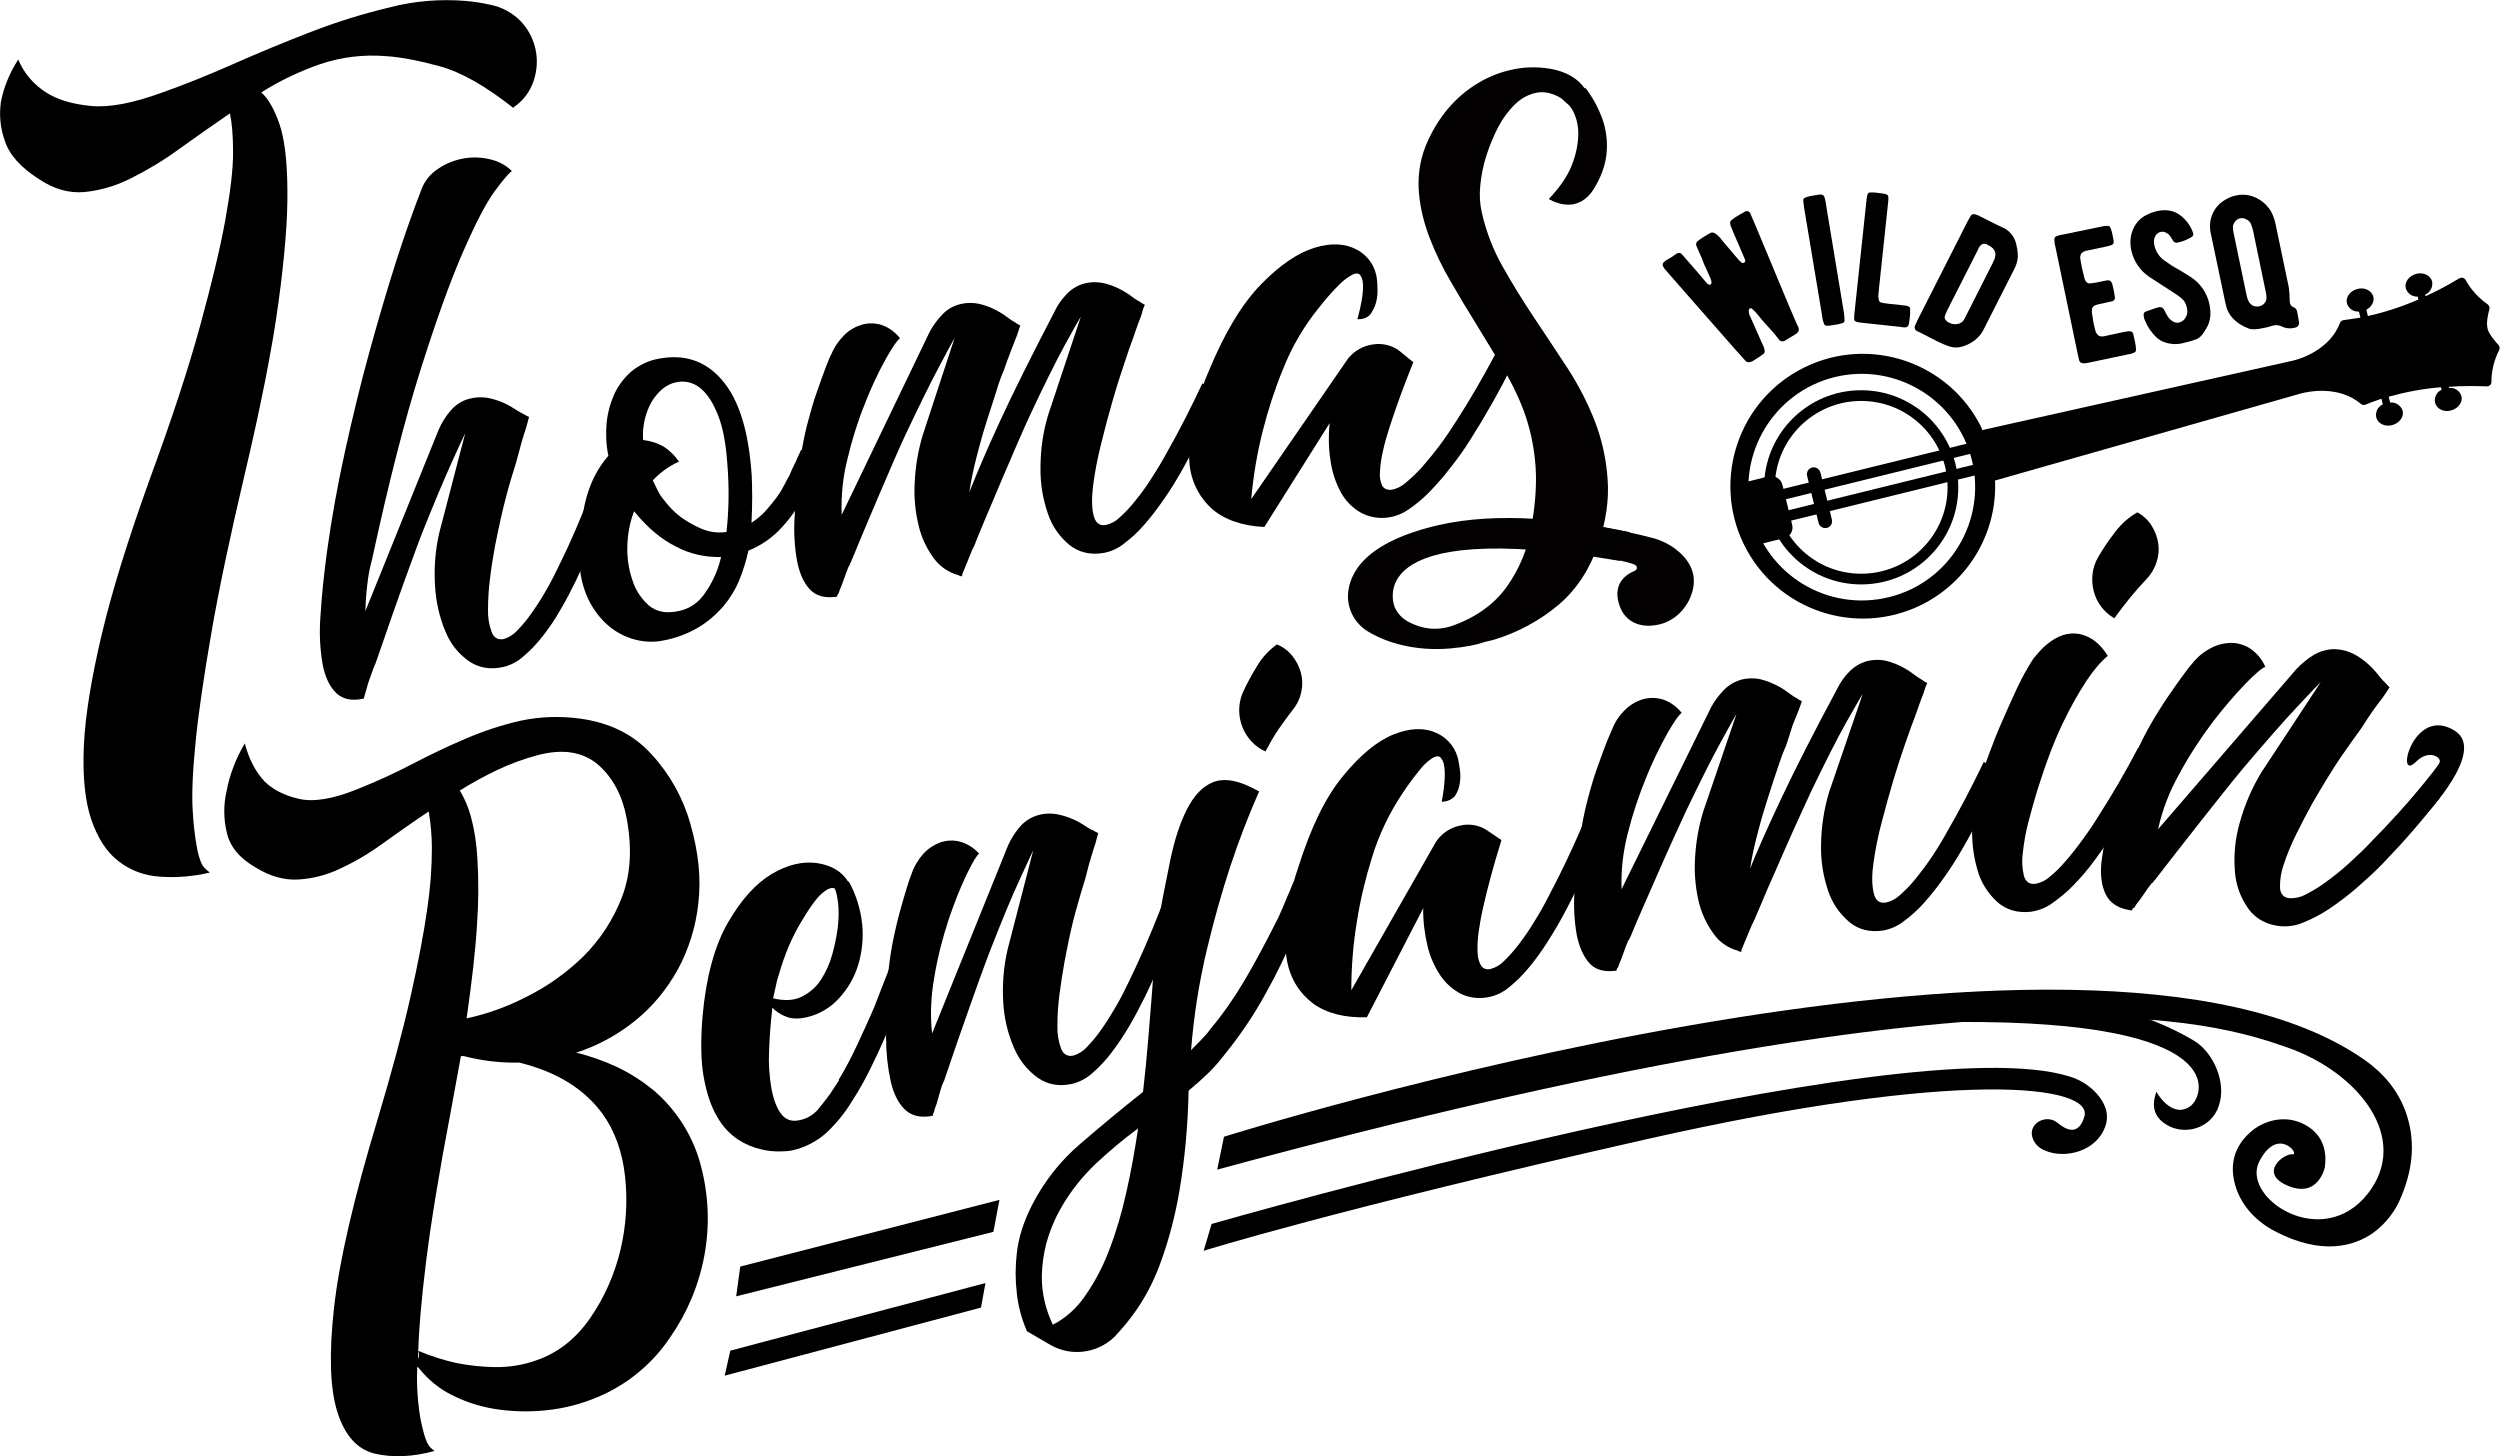
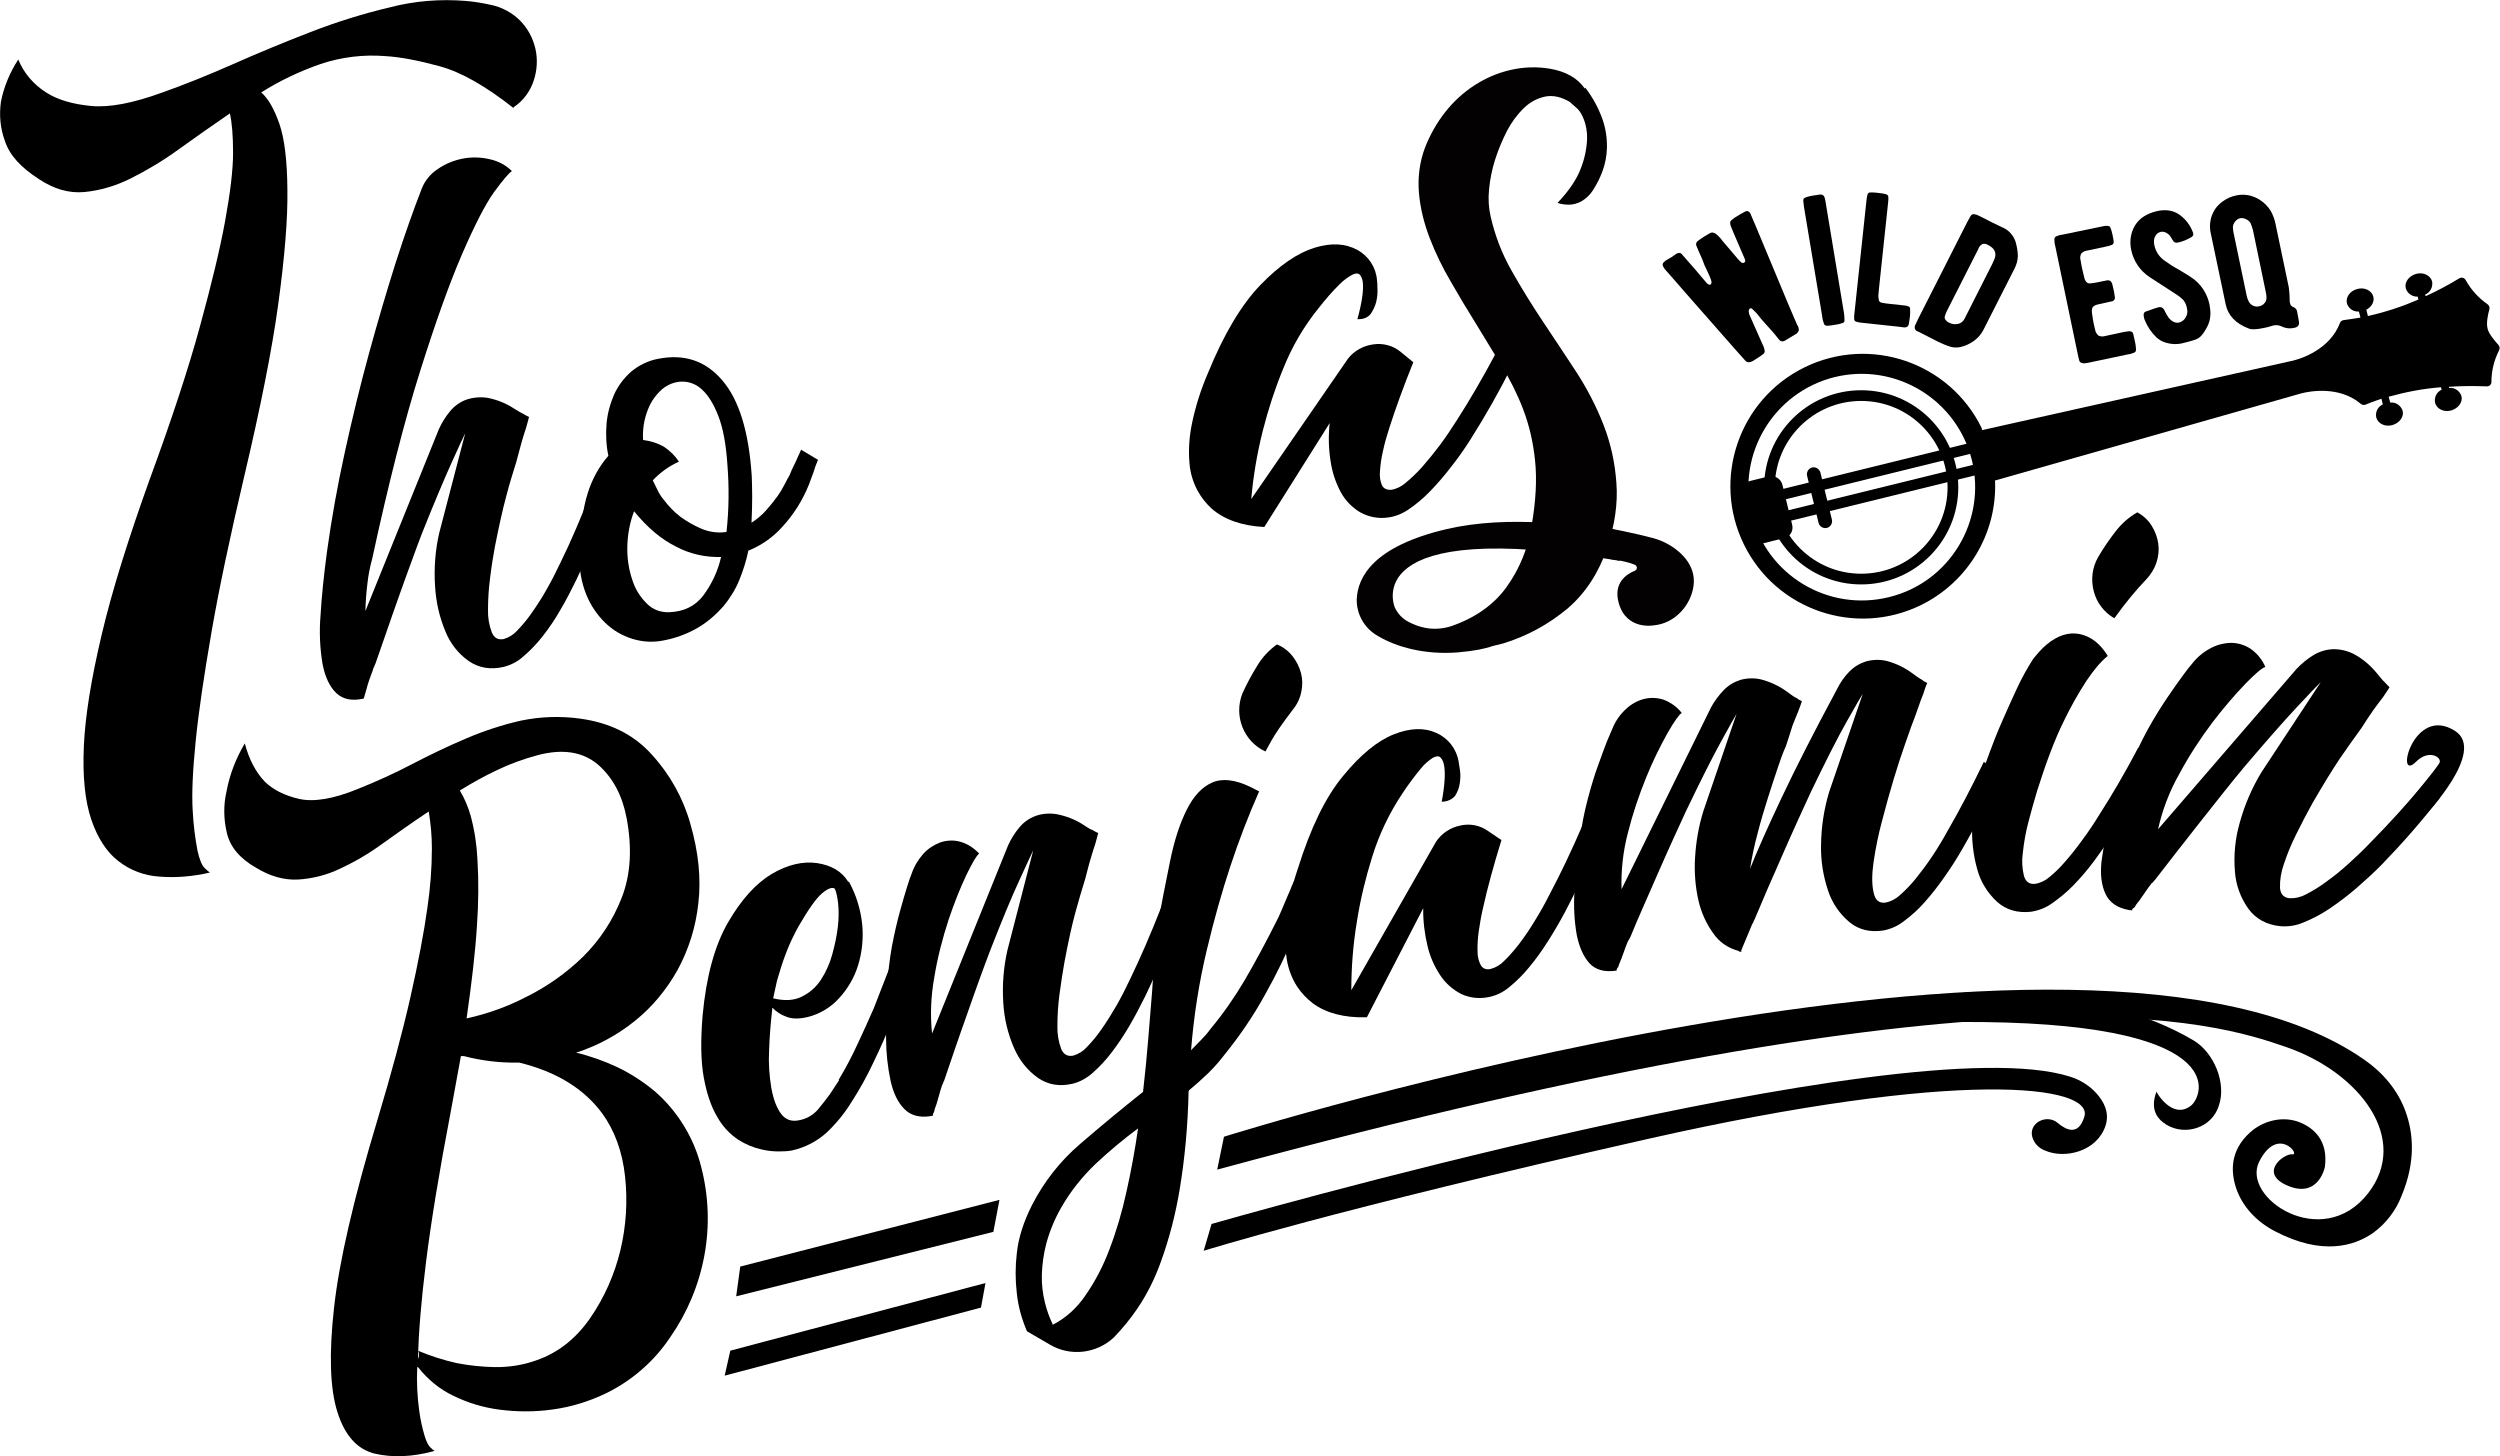
<svg xmlns="http://www.w3.org/2000/svg" version="1.1" id="Layer_1" x="0px" y="0px" viewBox="0 0 1109.1 646.1" style="enable-background:new 0 0 1109.1 646.1;" xml:space="preserve">
  <style type="text/css"> .st0{fill:#030102;} .st1{fill:#1D1D1B;} .st2{fill:none;stroke:#000000;stroke-width:6.7;stroke-miterlimit:10;} .st3{fill:none;stroke:#000000;stroke-width:4.75;stroke-miterlimit:10;} </style>
  <path d="M108.6,329.8c1.9,7.2,4.9,12.8,8.9,17c3.6,3.5,8.6,6.1,15.1,7.6s15.2,0.1,26.2-4.4c8.2-3.3,16.2-6.9,24-11 c7.9-4.1,15.8-7.9,23.8-11.3c7.9-3.4,16.1-6.1,24.5-8c8.6-1.8,17.5-2.1,26.2-0.9c13.2,1.8,23.8,7,31.8,15.9 c8.1,8.8,14,19.4,17.2,30.9c3.6,12.5,4.8,24.2,3.5,35.2c-1.1,10.3-4.2,20.3-9.2,29.5c-4.8,8.6-11.1,16.3-18.8,22.5 c-7.8,6.3-16.6,11.1-26.2,14.2c6.3,1.5,12.4,3.7,18.2,6.4c6.1,2.9,11.9,6.7,17.1,11.1c9.9,8.8,17,20.4,20.2,33.3 c3.3,12.8,3.8,26.1,1.4,39.1c-2.4,13.1-7.6,25.5-15.2,36.4c-7.2,10.8-17.2,19.4-28.8,25c-7.4,3.5-15.2,5.9-23.3,7 c-7.8,1.1-15.6,1.1-23.4,0.1c-7.2-0.9-14.2-3-20.7-6.2c-6.1-2.9-11.3-7.2-15.5-12.5l-0.5-0.3c-0.3,6.6,0,13.1,0.9,19.6 c0.5,3.7,1.3,7.4,2.4,11.1c0.8,2.6,1.7,4.3,2.6,5.1c0.6,0.6,1.2,1.1,1.8,1.5c-9.9,2.7-18.7,3-26.5,1.2c-7.8-1.9-13.3-8-16.6-18.4 c-3.3-10.4-3.8-25.8-1.5-46.4s8.7-48.3,19.2-83.1c6.3-21,11.2-39.2,14.7-54.7s6-28.7,7.5-39.5c1.3-8.8,2-17.6,2-26.5 c0-5.5-0.5-10.9-1.4-16.3c-7.2,4.8-14,9.6-20.4,14.2c-6,4.4-12.3,8.1-19,11.2c-5.8,2.8-12.1,4.4-18.6,4.8 c-6.1,0.3-12.4-1.4-18.7-5.3c-7.2-4.1-11.5-9.3-12.9-15.6c-1.4-6-1.5-12.2-0.1-18.2C101.9,343.5,104.7,336.4,108.6,329.8z M230.3,471.4c-8.3,0.2-16.6-0.8-24.6-2.9c-0.4,0.1-0.8,0.1-1.2-0.1L200,493c-5.2,27.1-8.8,49.3-11,66.9c-2.2,17.5-3.3,31.8-3.6,43 c0.6-1.1,0.6-2.4,0.2-3.6c5.5,2.3,11.1,4.1,16.9,5.4c5.6,1.1,11.3,1.7,16.9,1.8c6.4,0.1,12.8-0.9,18.8-3.1 c9.4-3.3,17.3-9.5,23.6-18.6c6.3-9.1,10.8-19.3,13.4-30c2.6-10.8,3.3-21.9,2.1-32.9c-1.2-11-4.6-20.3-10.1-27.9 C259.1,483,246.8,475.4,230.3,471.4z M238.6,335c-6.3,1.7-12.4,3.9-18.2,6.7c-5.7,2.7-11.1,5.7-16.4,9c2.1,3.5,3.7,7.3,4.8,11.2 c1.7,6.3,2.7,12.7,3,19.2c0.6,9.8,0.5,19.6-0.2,29.4c-0.7,11.6-2.3,25.3-4.6,41.3c9.2-2,18.1-5.2,26.4-9.5 c9.3-4.6,17.8-10.6,25.2-17.8c7.5-7.4,13.4-16.4,17.2-26.2c4-10.2,4.7-22,2.2-35.3c-1.9-10.1-6.1-18-12.7-23.8 C258.5,333.5,249.7,332.1,238.6,335z" />
  <path d="M270.2,222.4c-4.2,11.8-9.1,23.5-14.5,34.8c-2.2,4.5-4.5,9-7,13.2c-2.3,4.1-5,8.1-7.9,11.8c-2.6,3.3-5.4,6.3-8.6,9 c-2.5,2.3-5.6,3.9-8.9,4.7c-5.8,1.3-10.9,0.4-15.3-2.6c-4.7-3.3-8.3-7.9-10.4-13.2c-2.7-6.4-4.2-13.2-4.6-20.2 c-0.5-7.9,0.1-15.9,1.9-23.6l11.5-44.1c-0.7,1.4-2.8,5.8-6.2,13.4s-7.8,18-13.1,31.3c-1.3,3.3-2.8,7.5-4.6,12.4 c-1.8,4.9-3.7,10.1-5.6,15.5c-1.9,5.4-3.8,10.7-5.6,16c-1.8,5.3-3.4,9.9-4.8,13.8c-0.2,0.3-0.4,0.6-0.4,1c-0.4,0.6-0.6,1.3-0.8,2 c-0.5,1.3-1,2.7-1.5,4.1s-0.9,2.8-1.2,4c-0.5,1.5-0.8,2.9-1.2,4.2c-5.2,1.2-9.2,0.4-12.2-2.4c-2.9-2.8-5-7.1-6.1-12.9 c-1.2-7.1-1.5-14.4-0.9-21.6c0.5-8.6,1.5-18.1,2.9-28.5c2-14.4,4.6-29,7.9-44c3.3-15,6.8-29.5,10.7-43.7 c3.9-14.2,7.8-27.5,11.8-40.1c4-12.5,7.9-23.5,11.6-33c1.4-3.6,3.9-6.6,7.1-8.7c3.3-2.3,7-3.8,10.9-4.6c4-0.8,8.1-0.7,12,0.2 c3.8,0.8,7.3,2.6,10,5.3c-1.4,0.9-4,4-7.9,9.3c-3.8,5.3-8.5,14.4-14.1,27.3c-5.6,12.9-11.8,30.2-18.7,52.1s-14,49.6-21.3,83.4 c-1,3.6-1.7,7.2-2.1,10.9c-0.5,4-0.8,8.1-0.9,12.2l32.6-80.7c1.3-2.9,3-5.6,5-8c1.9-2.3,4.4-4.1,7.2-5.1c3-1,6.2-1.3,9.4-0.8 c4.1,0.8,8,2.3,11.5,4.6l2.3,1.4c0.7,0.5,1.5,0.8,2.2,1.2c0.8,0.5,1.6,0.9,2.4,1.3c-0.3,1.3-0.8,2.9-1.3,4.8c-0.6,1.8-1.3,3.9-2,6.4 c-0.7,2.5-1.5,5.4-2.4,8.9c-1.5,4.8-3.1,9.9-4.5,15.4c-1.5,5.5-3.1,12.8-4.9,21.8c-0.8,4.4-1.6,9.2-2.2,14.3 c-0.6,4.6-0.9,9.3-0.9,14c-0.1,3.4,0.5,6.8,1.7,10c1.1,2.5,2.8,3.4,5.3,2.9c2.3-0.7,4.4-2,6-3.8c2.3-2.4,4.5-5,6.4-7.8 c2.4-3.4,4.6-6.8,6.6-10.4c2.2-3.8,4.2-7.8,6.1-11.8c4.6-9.3,9.1-19.9,13.7-31.6L270.2,222.4z" />
  <path d="M358.9,214.9c-2.8,7-6.8,13.4-11.9,18.9c-4.1,4.6-9.3,8.2-15,10.5c-0.9,4.4-2.3,8.8-4,13c-1.7,4.2-4.2,8.2-7.1,11.7 c-3.2,3.6-6.8,6.8-11,9.3c-4.7,2.8-10,4.8-15.4,5.8c-4.6,1-9.5,0.7-14-0.7c-4.5-1.4-8.6-3.8-12-7.1c-3.6-3.5-6.5-7.8-8.4-12.5 c-2.2-5.5-3.2-11.3-3-17.2c0.2-11.9,1.5-21.2,3.7-28c1.9-6,4.9-11.6,9.1-16.4c-1-4.7-1.2-9.5-0.8-14.3c0.4-4.5,1.6-8.9,3.4-13 c1.8-3.9,4.4-7.3,7.6-10.1c3.4-2.8,7.5-4.8,11.8-5.6c11.6-2.3,21.1,0.8,28.5,9.5c7.5,8.7,11.8,22.8,13.1,42.4 c0.1,2.6,0.2,5.7,0.2,9.3s-0.1,7.4-0.3,11.5c2.3-1.5,4.5-3.3,6.3-5.3c1.8-2,3.5-4.1,5.1-6.3c1.3-1.8,2.5-3.8,3.5-5.8 c0.6-1.3,1.3-2.5,2-3.7c0.6-1.5,1.2-3,2-4.5c0.6-1.1,1.1-2.3,1.6-3.5c0.6-1.1,1-2.2,1.5-3.3l7.5,4.5l-1.2,3 C361.1,209.1,360.1,211.7,358.9,214.9z M297.1,271.6c6.4-0.3,11.3-2.7,14.9-7.4c3.8-5.1,6.5-10.9,7.9-17.1 c-6.9,0.2-13.7-1.3-19.8-4.5c-6.7-3.3-12.9-8.5-18.8-15.8c-1.9,5-2.9,10.4-3,15.8c-0.1,5,0.6,9.9,2.2,14.6c1.2,4,3.5,7.7,6.5,10.6 C289.6,270.5,293.3,271.8,297.1,271.6z M301.2,204.8c-4.4,2-8.3,4.8-11.6,8.3c0.7,1.5,1.4,2.9,2.1,4.3c0.7,1.5,1.6,2.9,2.6,4.1 c2.2,2.9,4.7,5.6,7.6,7.8c2.8,2,5.7,3.7,8.9,5.1c3.6,1.6,7.6,2.2,11.5,1.6c1.1-9.9,1.2-19.9,0.4-29.9c-0.6-8.9-1.9-16.1-4-21.5 s-4.5-9.3-7.3-11.8c-2.4-2.3-5.7-3.6-9-3.5c-3.2,0.1-6.2,1.3-8.7,3.4c-2.8,2.5-5,5.6-6.3,9.1c-1.7,4.3-2.4,8.8-2.1,13.4 c3.3,0.4,6.5,1.4,9.4,3.1C297.2,200,299.5,202.2,301.2,204.8L301.2,204.8z" />
-   <path d="M445.5,163.9c-1.3,3-2.4,6-3.3,9.1c-1.3,4.1-2.8,8.7-4.4,13.7s-3.1,10.3-4.5,15.8c-1.4,5.5-2.5,10.8-3.3,15.9 c3.3-8.3,7.8-18.9,13.7-31.7s14-29,24.2-48.6c1.3-2.8,3.1-5.3,5.2-7.5c2-2.2,4.6-3.8,7.5-4.7c3.1-0.9,6.3-0.9,9.4-0.2 c4,1,7.8,2.8,11.2,5.2l2.2,1.6c0.7,0.5,1.4,0.9,2.2,1.3c0.7,0.6,1.5,1,2.3,1.4c-0.7,1.5-1.2,3.1-1.6,4.8c-0.7,1.7-1.5,3.8-2.3,6.2 s-1.8,5.3-3.1,8.7c-0.3,0.8-1.1,3.4-2.6,7.8c-1.5,4.3-3.1,9.5-4.8,15.4c-1.7,6-3.4,12.2-5,18.8c-1.5,5.9-2.7,12-3.5,18.1 c-0.7,5.5-0.7,10,0.1,13.4c0.8,3.5,2.6,5,5.5,4.5c2.3-0.5,4.5-1.7,6.2-3.4c2.5-2.3,4.8-4.7,6.9-7.4c2.6-3.2,5-6.5,7.2-10 c2.4-3.7,4.7-7.5,6.8-11.4c5.1-9,10.4-19.2,15.7-30.6l7.7,4.7c-5,11.6-10.5,22.8-16.7,33.8c-2.5,4.4-5.1,8.7-8,12.8 c-2.7,3.9-5.5,7.7-8.7,11.3c-2.7,3.2-5.8,6-9.1,8.5c-2.6,2.1-5.7,3.5-9,4.1c-5.8,1-10.9-0.2-15.1-3.5c-4.4-3.6-7.8-8.4-9.6-13.9 c-2.3-6.6-3.4-13.5-3.3-20.4c0-7.9,1.1-15.8,3.4-23.4l14.5-43.6c-0.5,0.7-2.8,4.7-6.9,12.2s-9.3,17.9-15.7,31.6 c-1.5,3.2-3.3,7.3-5.4,12.1s-4.3,9.9-6.5,15.1c-2.2,5.3-4.4,10.4-6.6,15.6c-2.2,5.1-4,9.6-5.6,13.5c0,0.2-0.1,0.5-0.4,1 c-0.2,0.7-0.5,1.3-0.9,1.9l-4.7,11.5l0.1,0.6c-0.5,0.1-1.1,0-1.6-0.4c-4.5-1.2-8.4-3.9-11.1-7.6c-3.2-4.4-5.5-9.3-6.7-14.6 c-1.5-6.2-2.1-12.6-1.7-19c0.3-7,1.5-14,3.5-20.8l14.2-43.3c-0.8,1.3-3.1,5.7-7,13c-3.9,7.3-8.9,17.5-15,30.4 c-1.5,3.2-3.3,7.3-5.4,12.1c-2.1,4.8-4.3,9.9-6.5,15.1c-2.2,5.3-4.4,10.4-6.6,15.6s-4,9.6-5.6,13.5c-0.3,0.3-0.4,0.6-0.4,1l-0.5,0.7 c-0.7,1.7-1.4,3.6-2.1,5.6s-1.3,3.6-1.9,4.9l-0.4,1.3l-0.5,0.7c-0.1,0.2-0.2,0.4-0.2,0.6l0,0.3c-5.2,0.8-9.2-0.2-12-3.1 s-4.7-7.2-5.8-12.7c-1.1-6.3-1.5-12.7-1.1-19.1c0.3-7.2,1.1-14.8,2.2-22.8c0.7-6.2,1.8-12.3,3.3-18.3c1.5-5.7,2.9-10.7,4.5-15.1 c1.5-4.3,2.8-7.9,3.9-10.8s1.9-4.8,2.4-5.6c1.3-3.2,3.3-6.1,5.8-8.6c2.2-2.2,4.9-3.7,7.9-4.6c2.9-0.8,5.9-0.7,8.7,0.2 c3.2,1.1,6,3.2,8.1,5.9c-1.1,0.6-3.2,3.6-6.2,8.9c-3.5,6.3-6.6,12.9-9.2,19.6c-3.3,8.1-5.9,16.4-7.9,24.9 c-2.1,8.1-2.9,16.5-2.6,24.9l39-81.1c1.5-2.8,3.3-5.3,5.5-7.6c2-2.2,4.6-3.8,7.5-4.6c3.1-0.9,6.3-0.9,9.4-0.2c4,1,7.8,2.8,11.2,5.2 l2.2,1.6c0.7,0.5,1.4,0.9,2.1,1.3c0.7,0.5,1.5,1,2.3,1.4c-0.4,1.3-0.9,2.9-1.6,4.8c-0.7,1.7-1.5,3.8-2.4,6.2 S446.6,160.5,445.5,163.9z" />
  <path d="M602.2,141.6c2-7.3,2.8-12.8,2.4-16.3c-0.1-1.2-0.5-2.3-1.2-3.3c-0.7-0.8-1.8-0.9-3.3-0.2c-2.1,1.1-4.1,2.6-5.8,4.3 c-3.2,3.2-6.2,6.6-9,10.2c-6.7,8.2-12.1,17.4-16,27.2c-3.7,9-6.7,18.2-9.1,27.7c-2.5,9.9-4.2,20-5.1,30.2l43-62.4 c2.7-3.4,6.7-5.6,11-6.2c4.4-0.7,9,0.5,12.4,3.4l5.5,4.5c-4.4,10.9-7.9,20.6-10.6,29c-1.2,3.7-2.2,7.2-2.9,10.6 c-0.7,2.9-1.1,5.9-1.3,8.9c-0.2,2.1,0.1,4.2,0.9,6.1c0.8,1.5,2.1,2.1,4.1,2c2.4-0.4,4.6-1.5,6.4-3.1c2.6-2.1,5-4.5,7.3-7 c2.7-3.1,5.3-6.3,7.8-9.6c2.6-3.5,5.1-7.2,7.5-11c5.6-8.7,11.4-18.6,17.3-29.7l7.4,5.2c-5.6,11.3-11.8,22.2-18.5,32.8 c-2.7,4.3-5.6,8.4-8.7,12.3c-2.9,3.8-6,7.4-9.3,10.8c-2.9,3-6.1,5.7-9.5,8c-2.8,1.9-5.9,3.2-9.3,3.6c-4.2,0.6-8.6-0.3-12.3-2.4 c-3.6-2.2-6.5-5.2-8.5-8.9c-2.3-4.3-3.8-8.9-4.5-13.7c-0.9-5.6-1-11.3-0.4-16.9l-29,46.1c-10-0.5-17.8-3.3-23.4-8.2 c-2.5-2.3-4.7-5.1-6.3-8.1c-2-3.8-3.2-7.9-3.5-12.1c-0.5-5.7-0.1-11.4,1-17c1.6-7.9,4-15.5,7.2-22.9c7.1-17.4,14.9-30.4,23.3-39.1 s16.5-14.2,24-16.5c7.5-2.3,13.8-1.9,19,1c5,2.7,8.3,7.8,8.7,13.5c0.1,0.6,0.2,1.9,0.2,3.8c0.1,2-0.1,3.9-0.6,5.9 c-0.5,1.9-1.4,3.7-2.5,5.3C606.6,141,604.7,141.7,602.2,141.6z" />
  <path d="M206.5,0.4c3.7,0.3,7.4,0.9,11,1.7c5.1,1,9.7,3.5,13.3,7.1c3.3,3.4,5.6,7.6,6.7,12.3c1.1,4.7,0.8,9.6-0.7,14.2 c-1.6,4.9-4.7,9.1-9,11.9l0.1,0.4c-12.4-9.8-23.3-16-32.8-18.6s-17.5-4.1-24-4.5c-9.8-0.8-19.6,0.4-28.9,3.5 c-9.2,3.2-18.1,7.4-26.3,12.6c3.1,2.7,5.7,7.3,8,13.8c2.3,6.6,3.5,16.3,3.6,29.3c0.2,13-1.2,29.8-4,50.4 c-2.8,20.6-7.9,46.1-15.1,76.6c-6.4,27.2-11.3,50.4-14.6,69.5c-3.3,19.1-5.7,35.2-7,48.3c-1.3,13-1.8,23.3-1.3,30.9 c0.3,5.9,1,11.7,2.1,17.5c0.9,4.1,2,6.7,3.2,7.8c0.7,0.7,1.5,1.4,2.3,2c-7.3,1.7-14.8,2.4-22.3,1.8c-6.7-0.4-13.1-2.8-18.3-6.9 c-5.2-4-9.2-10.2-12-18.4c-2.8-8.3-3.9-19.1-3.3-32.6c0.6-13.5,3.3-29.9,7.9-49.4s11.8-42.5,21.4-69.2c9.7-26.4,17.1-48.9,22.2-67.6 c5.1-18.6,8.9-34.3,11.2-46.9c2.3-12.7,3.5-22.7,3.5-30.2s-0.5-13.3-1.4-17.4c-8,5.5-15.6,10.8-22.8,16c-6.7,4.9-13.9,9.2-21.3,12.9 c-6.4,3.2-13.3,5.3-20.5,6c-6.8,0.6-13.4-1.3-19.9-5.6c-8.2-5.2-13.3-10.8-15.3-17C0.1,57-0.4,51,0.4,45.2c1.3-6.7,4-13.1,7.7-18.8 c2.5,6.1,6.9,11.2,12.5,14.7c5,3.2,11.6,5.1,19.7,5.9s18.7-1.2,31.8-6c9.6-3.4,20.1-7.6,31.4-12.6s22.7-9.7,34.3-14.2 c11.4-4.4,23.1-8.1,35-10.9C183.8,0.4,195.2-0.5,206.5,0.4z" />
  <path d="M402.3,434.4c-2.1,6.4-4.4,12.7-6.9,19c-2.1,5.4-4.7,11.3-7.8,17.7c-2.9,6.2-6.2,12.2-9.9,17.9c-3,4.9-6.7,9.4-10.9,13.4 c-4.4,4-9.7,6.7-15.5,8c-1.6,0.3-3.3,0.4-4.9,0.4c-2.9,0.1-5.9-0.2-8.7-0.9c-3.6-0.8-7.1-2.3-10.2-4.3c-3.9-2.6-7-6-9.3-10.1 c-2.7-4.5-4.7-10.4-6-17.6c-1.3-7.2-1.4-16.3-0.5-27.3c1.6-17.4,5.4-31.2,11.3-41.4s12.4-17.3,19.4-21.5c7-4.1,13.7-5.7,20.1-4.8 c6.4,1,11,3.7,13.8,8.3l0.3-0.1c3.2,5.8,5.2,12.3,5.9,18.9c0.6,6.1,0,12.3-1.8,18.2c-1.7,5.5-4.6,10.5-8.5,14.7 c-3.7,4.1-8.6,7-13.9,8.3c-3.8,0.9-7,0.9-9.6-0.2c-2.3-0.8-4.3-2.2-6-3.9c-0.1,0.2-0.2,0.4-0.1,0.6c-0.7,6.1-1.2,12.2-1.4,18.4 c-0.3,5.6,0.1,11.1,1,16.6c0.9,4.9,2.3,8.7,4.3,11.4s4.8,3.7,8.4,2.8c3.1-0.6,5.9-2.3,8-4.7c1.9-2.3,3.6-4.5,5.3-6.8l4-6.1l-0.1-0.3 c3.1-5.1,5.8-10.3,8.3-15.7c2.7-5.7,5.1-11.1,7.3-16.1c2.2-5.8,4.5-11.5,6.7-17.2L402.3,434.4z M343,442.9c5,1.2,9.2,1,12.6-0.7 c3.5-1.7,6.4-4.2,8.5-7.4c2.3-3.5,4-7.3,5.1-11.3c1.1-4,2-8.1,2.5-12.3c0.4-3.5,0.5-7.1,0.1-10.7c-0.4-3.1-0.9-5.3-1.5-6.3 c-1.2-0.7-3.1,0-5.6,2.1c-2.5,2.1-6,7-10.4,14.6c-2.1,3.8-4,7.7-5.5,11.7c-1.6,4.1-2.9,8.3-4.1,12.5L343,442.9z" />
  <path d="M522.3,407.2c-4,11.9-8.8,23.5-14.2,34.7c-2.2,4.5-4.6,9-7.1,13.3c-2.4,4.1-5,8-7.9,11.8c-2.5,3.3-5.4,6.4-8.5,9.1 c-2.5,2.2-5.5,3.9-8.8,4.7c-5.7,1.3-10.8,0.5-15.3-2.6c-4.7-3.3-8.3-7.9-10.6-13.2c-2.8-6.4-4.4-13.2-4.8-20.1 c-0.5-7.9,0.1-15.9,1.9-23.6l11.4-44.1c-0.7,1.4-2.7,5.8-6.2,13.4c-3.5,7.5-7.8,18-13,31.3c-1.3,3.3-2.8,7.5-4.6,12.4 s-3.6,10.1-5.5,15.5s-3.8,10.7-5.6,16s-3.4,9.9-4.7,13.8c-0.2,0.3-0.4,0.6-0.4,1l-0.4,0.7c-0.6,1.8-1.2,3.7-1.7,5.7 c-0.4,1.7-1,3.4-1.6,5l-0.3,1.3L414,494c-0.1,0.2-0.2,0.4-0.1,0.6l0.1,0.3l-1.4,0.3c-4.9,0.7-8.7-0.4-11.5-3.3 c-2.8-2.9-4.8-7-6-12.4c-1.3-6.2-2-12.5-2-18.8c-0.1-7.1,0-14.6,0.5-22.4c0.3-6.2,1-12.4,2.1-18.5c1.1-5.8,2.3-10.9,3.5-15.3 s2.3-8.1,3.2-11c0.9-2.9,1.6-4.9,2-5.8c1.1-3.3,2.9-6.3,5.2-8.9c2.1-2.3,4.7-4,7.6-5.1c2.8-0.9,5.8-1.1,8.7-0.3 c3.3,0.9,6.2,2.8,8.5,5.3c-1.1,0.7-2.9,3.8-5.6,9.3c-3.1,6.5-5.7,13.3-8,20.1c-2.7,8.3-4.9,16.8-6.3,25.4c-1.5,8.3-1.9,16.7-1,25 l33.7-83.4c1.3-2.9,3-5.6,5-8c1.9-2.3,4.4-4.1,7.2-5.1c3-1.1,6.2-1.3,9.4-0.8c4.1,0.8,8,2.3,11.5,4.5l2.3,1.5 c0.7,0.5,1.5,0.8,2.2,1.1c0.8,0.5,1.6,0.9,2.4,1.3c-0.3,1.3-0.8,2.9-1.3,4.8c-0.6,1.8-1.3,3.9-2,6.4c-0.8,2.5-1.5,5.5-2.4,8.9 c-1.5,4.8-3,9.9-4.5,15.4c-1.5,5.5-3.1,12.8-4.8,21.9c-0.8,4.4-1.5,9.2-2.2,14.3c-0.6,4.6-0.9,9.3-0.9,14c-0.1,3.4,0.5,6.8,1.7,10.1 c1.1,2.5,2.9,3.4,5.4,2.9c2.3-0.7,4.4-2,6-3.8c2.3-2.4,4.5-5,6.4-7.8c2.2-3.1,4.4-6.6,6.6-10.4c2.2-3.8,4.2-7.8,6.1-11.8 c4.5-9.3,9.1-19.9,13.7-31.6L522.3,407.2z" />
  <path d="M582.1,395c-1,3-2,6.1-3.2,9.1c-1.2,3.1-2.5,6.2-4.1,9.3c-4,9.5-8.5,18.9-13.6,27.9c-5.1,9.3-11.1,18.1-17.8,26.4 c-2.3,3-4.8,5.9-7.5,8.5c-2.7,2.6-5.5,5.1-8.4,7.5c0,0.2,0,0.3-0.1,0.3s-0.1,0.1-0.1,0.3c-0.3,14.6-1.6,29.3-4,43.7 c-1.8,10.7-4.5,21.3-8.2,31.5c-2.6,7.4-6.1,14.5-10.5,21c-3.1,4.6-6.6,8.8-10.4,12.8c-7.7,7.2-19.2,8.6-28.3,3.3l-10.3-6 c-2.3-5.4-3.9-11-4.5-16.9c-0.7-5.9-0.7-11.8,0-17.7c0.7-6.7,2.9-13.8,6.8-21.5c5.3-10.3,12.5-19.5,21.3-27 c8.9-7.7,18.2-15.4,27.9-23.1c0.9-8,1.7-15.8,2.3-23.4c0.6-7.6,1.2-14.5,1.7-20.9c0.5-6.3,0.8-12,1.1-16.8c0.2-3.7,0.5-7.4,1.1-11.1 c1.9-10.9,3.9-20.9,5.8-30.2s4.4-16.9,7.4-22.8c3-6,6.7-10,11.2-12c4.5-2,10.2-1.4,17.2,2l3.7,1.9c-4.6,10.4-9,21.7-13,33.9 c-3.4,10.4-6.9,22.5-10.2,36.4c-3.5,14.6-5.8,29.5-7,44.5c1.5-1.5,3-3.1,4.5-4.6c1.5-1.5,2.9-3.1,4.1-4.8 c5.6-6.7,10.6-13.9,15.1-21.5c4.7-8,9.7-17.3,15.1-28.1c1.1-2.4,2-4.6,2.8-6.5s1.5-3.6,2.2-5.1c0.6-1.6,1.2-3.1,2-4.6L582.1,395z M467.1,587.7c5.8-3,10.7-7.5,14.3-12.8c4.4-6.3,8-13.2,10.7-20.4c3.2-8.3,5.7-16.9,7.6-25.6c2.1-9.3,3.8-18.7,5.2-28.3 c-6.5,4.8-12.7,10-18.6,15.5c-6.1,5.8-11.4,12.4-15.6,19.8c-2.8,4.9-5,10.2-6.5,15.7c-1.2,4.6-1.9,9.4-2,14.2 c-0.1,4.1,0.4,8.2,1.4,12.2C464.4,581.3,465.6,584.6,467.1,587.7z M551.2,307.6c1.9-4.2,4.1-8.3,6.6-12.3c2.2-3.7,5.2-6.9,8.7-9.4 c2.8,1.1,5.2,3,7,5.3c1.7,2.2,3,4.8,3.7,7.5c0.7,2.7,0.7,5.5,0.1,8.3c-0.6,2.9-1.9,5.6-3.8,7.9c-2.1,2.7-4.1,5.5-6.2,8.5 c-2.2,3.2-4.1,6.6-5.9,10C551.8,329,547.2,317.6,551.2,307.6z" />
  <path d="M639.6,355.7c1.4-7.5,1.7-13,1-16.4c-0.2-1.2-0.7-2.3-1.5-3.2c-0.7-0.8-1.8-0.7-3.3,0c-2,1.3-3.9,2.9-5.4,4.8 c-2.9,3.5-5.6,7.1-8.1,10.9c-5.9,8.8-10.5,18.4-13.6,28.5c-2.9,9.3-5.2,18.8-6.7,28.4c-1.7,10.1-2.5,20.3-2.5,30.6l37.6-65.9 c2.4-3.6,6.2-6.2,10.5-7.1c4.4-1.1,9-0.2,12.6,2.4l5.9,4c-3.5,11.3-6.2,21.2-8.1,29.8c-0.9,3.8-1.5,7.4-2,10.8c-0.4,3-0.6,6-0.5,9 c0,2.1,0.5,4.2,1.5,6c0.9,1.4,2.3,2,4.2,1.6c2.3-0.6,4.4-1.8,6.1-3.6c2.4-2.3,4.6-4.9,6.7-7.6c2.5-3.3,4.8-6.7,6.9-10.2 c2.3-3.7,4.5-7.6,6.5-11.6c4.9-9.2,9.8-19.5,14.8-31.1l7.8,4.5c-4.6,11.7-9.8,23.1-15.7,34.3c-2.4,4.5-4.9,8.8-7.6,13 c-2.5,4-5.3,7.9-8.3,11.5c-2.6,3.2-5.6,6.2-8.8,8.8c-2.6,2.2-5.6,3.7-8.9,4.4c-4.2,0.9-8.5,0.5-12.4-1.3c-3.7-1.9-6.9-4.7-9.2-8.1 c-2.7-4-4.7-8.5-5.8-13.2c-1.3-5.5-2-11.1-1.9-16.8l-25,48.4c-10,0.3-18-1.8-24-6.2c-2.7-2.1-5.1-4.6-7-7.5 c-2.3-3.6-3.8-7.6-4.5-11.8c-0.9-5.6-1.1-11.4-0.4-17.1c0.9-8,2.7-15.8,5.3-23.4c5.6-17.9,12.2-31.6,20-41 c7.7-9.4,15.2-15.6,22.5-18.5c7.3-2.9,13.6-3.1,19-0.6c5.2,2.3,8.9,7.1,9.8,12.7c0.1,0.6,0.3,1.9,0.6,3.8c0.3,2,0.2,3.9-0.1,5.9 c-0.3,2-1,3.8-2.1,5.5C644.1,354.7,642.2,355.6,639.6,355.7z" />
  <path d="M792.3,331c-1.3,2.9-2.4,5.9-3.4,9c-1.4,4.1-2.9,8.7-4.5,13.7c-1.6,5-3.2,10.3-4.6,15.8c-1.5,5.5-2.6,10.8-3.4,15.9 c3.3-8.3,8-18.8,14-31.5s14.2-28.9,24.7-48.4c1.4-2.8,3.1-5.3,5.3-7.5c2.1-2.2,4.7-3.7,7.5-4.6c3.1-0.8,6.3-0.9,9.4-0.1 c4,1.1,7.7,2.9,11.1,5.4l2.2,1.6c0.7,0.5,1.4,0.9,2.1,1.3c0.7,0.6,1.5,1,2.3,1.4c-0.7,1.5-1.2,3.1-1.7,4.7c-0.7,1.7-1.5,3.8-2.3,6.2 c-0.8,2.4-1.9,5.3-3.2,8.7c-0.3,0.8-1.2,3.4-2.7,7.7c-1.5,4.3-3.2,9.4-5,15.4c-1.8,6-3.5,12.2-5.2,18.7c-1.6,5.9-2.8,11.9-3.7,18 c-0.8,5.5-0.8,10,0,13.5c0.7,3.5,2.5,5,5.5,4.5c2.3-0.5,4.5-1.7,6.2-3.3c2.5-2.2,4.9-4.7,7-7.3c2.4-3,4.9-6.3,7.3-9.9 s4.7-7.4,6.9-11.4c5.2-9,10.5-19.1,16-30.5l7.6,4.8c-5.1,11.5-10.7,22.7-17,33.6c-2.5,4.4-5.2,8.6-8.1,12.7 c-2.7,3.9-5.6,7.6-8.8,11.2c-2.7,3.1-5.8,5.9-9.2,8.4c-2.7,2.1-5.8,3.5-9.1,4.1c-5.8,0.9-10.9-0.3-15-3.7c-4.4-3.7-7.7-8.5-9.5-14 c-2.2-6.6-3.3-13.5-3.1-20.4c0.1-7.9,1.3-15.8,3.6-23.4l14.9-43.5c-0.5,0.7-2.8,4.7-7,12.1c-4.2,7.4-9.5,17.9-16,31.4 c-1.5,3.2-3.3,7.2-5.5,12c-2.2,4.8-4.4,9.8-6.7,15c-2.3,5.2-4.5,10.4-6.8,15.5c-2.2,5.1-4.1,9.6-5.7,13.4c0,0.2-0.1,0.5-0.5,1 c-0.2,0.7-0.5,1.3-0.9,1.9l-4.8,11.5l0.1,0.6c-0.5,0.1-1.1,0-1.5-0.4c-4.5-1.2-8.4-3.9-11-7.7c-3.2-4.4-5.4-9.4-6.6-14.6 c-1.4-6.2-1.9-12.6-1.5-19c0.4-7,1.6-14,3.7-20.7l14.7-43.1c-0.8,1.3-3.2,5.6-7.2,12.9c-4,7.3-9,17.3-15.2,30.2 c-1.5,3.2-3.3,7.2-5.5,12s-4.4,9.8-6.7,15s-4.5,10.4-6.8,15.5s-4.1,9.6-5.7,13.4c-0.3,0.5-0.5,0.8-0.5,1l-0.5,0.7 c-0.7,1.7-1.5,3.6-2.1,5.5c-0.6,1.7-1.2,3.3-1.9,4.9l-0.4,1.2l-0.5,0.7c-0.1,0.2-0.2,0.4-0.2,0.6l0,0.3c-5.3,0.8-9.3-0.3-12-3.2 c-2.7-3-4.6-7.2-5.7-12.7c-1.1-6.3-1.4-12.7-1-19.1c0.4-7.2,1.2-14.8,2.4-22.8c0.7-6.2,1.9-12.3,3.5-18.3c1.5-5.7,3-10.7,4.6-15 c1.5-4.3,2.9-7.9,4-10.8c1.2-2.9,2-4.7,2.4-5.6c1.3-3.2,3.3-6.1,5.9-8.5c2.2-2.1,5-3.7,8-4.5c2.9-0.7,5.9-0.6,8.7,0.3 c3.2,1.2,6,3.2,8.1,5.9c-1.1,0.6-3.2,3.5-6.3,8.9c-3.5,6.3-6.7,12.8-9.4,19.5c-3.3,8.1-6.1,16.4-8.2,24.8c-2.1,8.1-3.1,16.5-2.8,25 l39.7-80.7c1.5-2.8,3.4-5.3,5.6-7.6c2.1-2.2,4.7-3.7,7.5-4.6c3.1-0.8,6.3-0.9,9.4-0.1c4,1.1,7.8,2.9,11.1,5.3l2.2,1.6 c0.7,0.5,1.4,1,2.2,1.3c0.7,0.6,1.5,1,2.3,1.4c-0.4,1.3-1,2.8-1.7,4.7c-0.7,1.7-1.6,3.8-2.5,6.2C794.4,324.7,793.4,327.6,792.3,331z " />
  <path d="M935.1,291c-2.9,2.3-6.1,6-9.5,11.1c-3.8,5.8-7.1,11.8-10.1,18c-3.8,7.7-7.7,17.9-11.7,30.6c-1.3,4.3-2.6,8.9-3.9,13.9 c-1.2,4.5-2,9.1-2.5,13.8c-0.5,3.4-0.3,6.8,0.5,10.2c0.8,2.6,2.4,3.8,5,3.5c2.4-0.4,4.6-1.5,6.3-3c2.6-2.1,5-4.5,7.1-7 c2.5-2.8,5-6,7.6-9.6c2.6-3.5,5.1-7.2,7.4-11c5.6-8.7,11.4-18.6,17.3-29.8l7.4,5.1c-5.6,11.3-11.7,22.2-18.5,32.9 c-2.7,4.3-5.6,8.4-8.5,12.3c-2.8,3.8-5.9,7.4-9.2,10.8c-2.9,3-6.1,5.6-9.5,8c-2.8,2-6,3.2-9.4,3.7c-5.9,0.6-10.8-0.8-14.9-4.4 c-4.2-3.9-7.3-8.8-8.8-14.4c-1.9-6.7-2.6-13.6-2.2-20.6c0.4-7.9,2-15.7,4.7-23.2c0.5-1.2,1.4-3.9,2.9-7.9s3.2-8.5,5.4-13.5 s4.4-10,6.8-15.1c2.1-4.5,4.5-8.9,7.2-13.1c0.9-1.1,1.8-2.2,2.8-3.3c1-1.1,2-2.1,3.1-3c4.9-4.1,9.8-5.7,14.8-4.7 C927.7,282.4,931.8,285.6,935.1,291z M930.8,247.2c2.3-4,5-7.9,7.8-11.5c2.6-3.4,5.9-6.3,9.6-8.4c2.6,1.4,4.9,3.5,6.4,6 c1.5,2.4,2.5,5.1,2.9,7.9c0.4,2.8,0.1,5.6-0.8,8.3c-0.9,2.8-2.5,5.4-4.5,7.5c-2.3,2.4-4.7,5.1-7,7.9s-4.7,5.9-7.2,9.4 c-4.5-2.6-7.8-6.9-9.1-11.9C927.5,257.1,928.2,251.7,930.8,247.2z" />
  <path d="M1082.5,353.8c-8,10.4-16.6,20.2-25.7,29.6c-3.7,3.8-7.6,7.3-11.5,10.7c-3.7,3.2-7.7,6.2-11.8,9c-3.6,2.4-7.5,4.5-11.5,6.1 c-3.2,1.4-6.8,2-10.3,1.7c-6.1-0.6-10.9-3.2-14.2-7.7c-3.5-4.9-5.6-10.6-6-16.6c-0.6-7.2,0.1-14.5,2.1-21.5c2.2-8,5.5-15.7,9.8-22.7 l26.2-39.8c-1.2,1.1-4.7,4.8-10.6,11.1c-5.9,6.3-13.7,15.2-23.4,26.6c-2.4,2.9-5.3,6.4-8.7,10.7c-3.4,4.3-7,8.8-10.7,13.5 c-3.7,4.7-7.3,9.3-10.9,13.9c-3.6,4.6-6.7,8.6-9.3,12c-0.5,0.4-0.7,0.7-0.7,0.9l-0.7,0.5c-1.2,1.5-2.4,3.2-3.6,5 c-1.2,1.8-2.3,3.3-3.3,4.5l-0.7,1.2l-0.7,0.5c-0.2,0.1-0.3,0.3-0.4,0.6v0.3l-1.5-0.2c-5.1-0.9-8.5-3.3-10.3-7.1 c-1.8-3.8-2.4-8.6-1.8-14.3c0.8-6.5,2.2-13,4.3-19.2c2.3-7.1,5-14.4,8-22c2.4-6,5.2-11.9,8.3-17.6c3-5.4,5.9-10,8.6-14 c2.7-4,5-7.2,6.9-9.8c1.9-2.6,3.2-4.3,3.9-5c2.2-2.9,5-5.3,8.2-7c2.8-1.6,6-2.4,9.2-2.5c3.1,0,6.1,0.9,8.7,2.6 c2.9,2,5.2,4.8,6.6,8.1c-1.3,0.3-4.2,2.7-8.7,7.3c-5.2,5.4-10.1,11.2-14.7,17.2c-5.5,7.3-10.5,15-14.8,23 c-4.3,7.6-7.5,15.9-9.4,24.5l61.4-71.1c2.3-2.4,4.8-4.5,7.6-6.2c2.7-1.6,5.7-2.5,8.8-2.6c3.3,0,6.6,0.8,9.5,2.4 c3.8,2.1,7.1,5,9.8,8.3l1.8,2.2c0.5,0.7,1.2,1.3,1.8,1.9c0.6,0.7,1.3,1.4,2,2.1c-0.7,1.2-1.7,2.6-2.9,4.4c-1.2,1.5-2.6,3.4-4.2,5.6 s-3.3,4.9-5.3,8c-3.1,4.2-6.3,8.8-9.7,13.7c-3.3,4.9-7.4,11.6-12.2,19.9c-2.3,4.1-4.6,8.6-7,13.4c-2.2,4.4-4.1,8.9-5.6,13.5 c-1.2,3.4-1.8,6.9-1.7,10.5c0.2,2.8,1.7,4.4,4.3,4.6c2.5,0.1,5-0.5,7.2-1.7c3.1-1.6,6.2-3.5,9-5.6c3.5-2.5,6.8-5.2,10-8.1 c3.4-3.1,6.8-6.3,10-9.7c7.6-7.7,15.7-16.6,24.2-26.6L1082.5,353.8z" />
-   <path class="st0" d="M718.5,248.8c-117.2-19.8-99.7,20.7-99.7,20.7c1.3,2.8,3.4,5,6.1,6.4c2.3,1.2,4.7,2.1,7.2,2.6 c3.9,0.8,7.9,0.5,11.7-0.7c10.7-3.7,18.9-9.5,24.6-17.4c5.8-8.1,9.6-17.5,11.1-27.3c1.9-11,2.4-20.6,1.5-28.9 c-0.8-7.8-2.5-15.4-5.3-22.7c-2.6-6.8-5.9-13.3-9.7-19.5c-3.8-6.2-7.7-12.6-11.7-19.2c-3.5-5.6-7.1-11.6-10.7-17.9 c-3.6-6.1-6.7-12.5-9.3-19.2c-2.5-6.5-4.2-13.2-4.8-20.1c-0.6-6.9,0.3-13.9,2.8-20.4c2.2-5.5,5.1-10.7,8.8-15.4 c3.6-4.6,7.9-8.6,12.8-11.8c4.9-3.2,10.3-5.6,16-6.9c5.8-1.4,11.9-1.6,17.8-0.6c7,1.2,12.2,4.2,15.4,8.8l0.2-0.4 c3.3,4.3,5.9,9.1,7.7,14.2c1.4,4.1,2,8.3,1.9,12.6c-0.1,3.6-0.8,7.2-2.1,10.6c-1.1,2.9-2.5,5.6-4.1,8.1c-1.3,2-3,3.7-5.1,4.9 c-1.7,0.9-3.5,1.5-5.5,1.5c-1.7,0-3.5-0.2-5.1-0.8c-1.4-0.4-2.7-1-3.9-1.7c5.2-5.5,8.6-10.6,10.4-15.5c1.6-4.1,2.5-8.4,2.7-12.8 c0.1-3.1-0.4-6.2-1.6-9.1c-0.6-1.5-1.4-3-2.5-4.2c-0.5-0.5-1.2-1-1.8-1.6s-1.3-1.1-1.8-1.6c-3.7-2.2-7.3-3-10.7-2.4 c-3.6,0.7-6.9,2.5-9.5,5c-3.1,3-5.6,6.4-7.6,10.2c-2.1,4.1-3.9,8.4-5.3,12.8c-1.4,4.4-2.3,8.9-2.7,13.4c-0.4,3.9-0.2,7.9,0.7,11.8 c1.9,8.4,5,16.5,9.2,23.9c4.3,7.6,8.9,15.1,13.9,22.6c5,7.5,10,15,14.9,22.5c4.8,7.4,8.9,15.3,12.1,23.5c3.2,8.2,5.1,16.9,5.7,25.8 c0.7,9-0.7,18.6-4.1,28.9c-3.8,11-9.6,19.9-17.5,26.7c-8.5,7.1-18.2,12.4-28.8,15.6l-4.5,1.1c-3.3,1.2-8.3,2.2-15.2,2.8 c-7.2,0.6-14.5,0.1-21.5-1.6c-4.9-1.2-9.7-3-14.1-5.6c-6-3.3-9.6-9.6-9.5-16.3c0.4-9.9,7.4-23.6,40-31.2c26.8-6.2,59-2.4,85,3.1" />
+   <path class="st0" d="M718.5,248.8c-117.2-19.8-99.7,20.7-99.7,20.7c1.3,2.8,3.4,5,6.1,6.4c2.3,1.2,4.7,2.1,7.2,2.6 c3.9,0.8,7.9,0.5,11.7-0.7c10.7-3.7,18.9-9.5,24.6-17.4c5.8-8.1,9.6-17.5,11.1-27.3c1.9-11,2.4-20.6,1.5-28.9 c-0.8-7.8-2.5-15.4-5.3-22.7c-2.6-6.8-5.9-13.3-9.7-19.5c-3.8-6.2-7.7-12.6-11.7-19.2c-3.5-5.6-7.1-11.6-10.7-17.9 c-3.6-6.1-6.7-12.5-9.3-19.2c-2.5-6.5-4.2-13.2-4.8-20.1c-0.6-6.9,0.3-13.9,2.8-20.4c2.2-5.5,5.1-10.7,8.8-15.4 c3.6-4.6,7.9-8.6,12.8-11.8c4.9-3.2,10.3-5.6,16-6.9c5.8-1.4,11.9-1.6,17.8-0.6c7,1.2,12.2,4.2,15.4,8.8l0.2-0.4 c3.3,4.3,5.9,9.1,7.7,14.2c1.4,4.1,2,8.3,1.9,12.6c-0.1,3.6-0.8,7.2-2.1,10.6c-1.1,2.9-2.5,5.6-4.1,8.1c-1.3,2-3,3.7-5.1,4.9 c-1.7,0.9-3.5,1.5-5.5,1.5c-1.7,0-3.5-0.2-5.1-0.8c5.2-5.5,8.6-10.6,10.4-15.5c1.6-4.1,2.5-8.4,2.7-12.8 c0.1-3.1-0.4-6.2-1.6-9.1c-0.6-1.5-1.4-3-2.5-4.2c-0.5-0.5-1.2-1-1.8-1.6s-1.3-1.1-1.8-1.6c-3.7-2.2-7.3-3-10.7-2.4 c-3.6,0.7-6.9,2.5-9.5,5c-3.1,3-5.6,6.4-7.6,10.2c-2.1,4.1-3.9,8.4-5.3,12.8c-1.4,4.4-2.3,8.9-2.7,13.4c-0.4,3.9-0.2,7.9,0.7,11.8 c1.9,8.4,5,16.5,9.2,23.9c4.3,7.6,8.9,15.1,13.9,22.6c5,7.5,10,15,14.9,22.5c4.8,7.4,8.9,15.3,12.1,23.5c3.2,8.2,5.1,16.9,5.7,25.8 c0.7,9-0.7,18.6-4.1,28.9c-3.8,11-9.6,19.9-17.5,26.7c-8.5,7.1-18.2,12.4-28.8,15.6l-4.5,1.1c-3.3,1.2-8.3,2.2-15.2,2.8 c-7.2,0.6-14.5,0.1-21.5-1.6c-4.9-1.2-9.7-3-14.1-5.6c-6-3.3-9.6-9.6-9.5-16.3c0.4-9.9,7.4-23.6,40-31.2c26.8-6.2,59-2.4,85,3.1" />
  <path class="st0" d="M707.5,233.2c11.3,2,20,4,24.6,5.2c4,0.9,7.7,2.6,11,5c5.5,4.1,11.4,11.3,6.6,22.1c-2.9,6.4-8.8,11.2-15.8,11.9 c0,0-12.4,2.5-15.8-10c-2.4-8.9,3.5-12.7,7.2-14.2c0.7-0.3,1.1-1.1,0.8-1.8c-0.1-0.3-0.4-0.6-0.7-0.8c-1.9-0.8-5.1-1.8-10.9-2.6" />
  <path d="M1065.7,359.2c0,0,15.6-18.5,16.6-20.9s-4.8-6-10.4-0.4c-9.7,9.8-1.3-25.6,17.3-13.6c14,9-13.5,37.6-13.5,37.6L1065.7,359.2 z" />
  <path class="st1" d="M850.8,445.4" />
  <path d="M971.9,490.6c5.7-4.4,19.6-38-103.6-37.2l2.8-13c0,0,58.9-4.4,102.1,21.2c9,5.4,14.6,18.9,11.2,28.8 c-0.2,0.7-0.5,1.4-0.8,2.1c-4.2,8.9-16.1,11.5-23.9,5.5c-3.4-2.6-5.6-6.8-3-13.7C956.5,484.3,963.6,496.9,971.9,490.6z" />
  <path d="M543,504.3c0,0,382.8-120.4,506-34.1c8.2,5.7,14.8,13.5,18.2,22.9c3.4,9.4,4.7,22-1.8,37.5c-2.5,6.5-6.9,12.2-12.5,16.3 c-8.4,5.9-22.7,10.3-43.7-0.7c-7.9-4.1-14.4-10.8-17.2-19.2c-2.4-7.4-2.6-16.6,6.1-24.5c6-5.5,14.9-7.6,22.4-4.5 c6,2.5,12.5,8,10.9,19.8c0,0-2.8,13.9-16.3,8.3c-13.5-5.6-1.8-14.5,1.9-14c3.7,0.5-6.5-12.9-14.7,3.2c-8.2,16.1,27.9,40.1,48.2,14.2 c19-24.3-3.8-53.7-36-64.9c-32.2-11.2-123.4-41.1-474.5,54.3L543,504.3z" />
  <path class="st2" d="M258.4,594" />
  <path class="st2" d="M714.8,476" />
  <polygon points="443.4,532.3 328.4,561.9 326.6,575.1 440.7,546.5 " />
  <polygon points="437.2,569.2 324,599.2 321.5,610.3 435.2,580.1 " />
  <path d="M537.5,543c0,0,307.4-88.5,380.7-65.4c4.6,1.4,8.8,4,12,7.6c3.1,3.5,5.8,8.4,3.9,14.2c-3.8,11.5-18.1,14.9-26.9,11 c-2.7-1-4.8-3.2-5.6-6c-1.7-6.2,6.4-10.4,11.3-6.2c3.8,3.2,9.2,5.8,11.8-2.8c4.3-14-54.9-21.5-194.2,10S534,554.9,534,554.9 L537.5,543z" />
  <path d="M879.1,189.8c-14.3-29.1-49.5-41.1-78.6-26.8s-41.1,49.5-26.8,78.6s49.5,41.1,78.6,26.8c20.7-10.2,33.6-31.6,32.8-54.7 M777.1,228.2c-6.6-27,9.9-54.2,36.8-60.9c27-6.6,54.2,9.9,60.9,36.8c6.6,26.9-9.8,54.2-36.7,60.8c-27,6.7-54.3-9.7-61-36.7 C777.1,228.3,777.1,228.3,777.1,228.2z" />
  <circle class="st3" cx="825.7" cy="216.2" r="40.7" />
  <line class="st3" x1="890.2" y1="205" x2="775.6" y2="233.2" />
  <line class="st3" x1="887.9" y1="195.5" x2="773.3" y2="223.7" />
  <path d="M790.7,214.9l4.4,18c0.6,2.6-0.9,5.2-3.5,5.8h0l-15.3,3.8l0,0l-6.8-27.4l0,0l15.3-3.8C787.4,210.8,790,212.4,790.7,214.9z" />
  <path d="M807.6,209.6l5.1,20.9c0.4,1.6-0.6,3.3-2.2,3.7l0,0c-1.6,0.4-3.3-0.6-3.7-2.2l-5.1-20.9c-0.4-1.6,0.6-3.3,2.2-3.7l0,0 C805.5,207,807.1,208,807.6,209.6z" />
  <path d="M880.4,214.5l140.6-40l0,0c3.5-0.9,16.7-3.5,26.4,4.7c0.6,0.5,1.4,0.6,2.1,0.3c1.3-0.6,3.7-1.5,7-2.6l0.6,2.5 c-2.2,1-3.4,3.4-2.9,5.8c0.7,2.7,3.9,4.3,7.1,3.4s5.3-3.7,4.6-6.4c-0.8-2.3-3-3.9-5.5-3.6l-0.7-2.6c7.6-2.1,15.3-3.6,23.2-4.2 l0.3,1.1c-2.2,1-3.4,3.4-2.9,5.8c0.7,2.7,3.9,4.3,7.1,3.4s5.3-3.7,4.6-6.4c-0.8-2.3-3-3.9-5.5-3.6l-0.1-0.5 c5.6-0.4,11.2-0.4,16.8-0.2c1.1,0.1,2.1-0.8,2.1-1.9c0,0,0-0.1,0-0.1c0-4.9,1.2-9.7,3.4-14c0.4-0.8,0.3-1.7-0.3-2.4 c-1.5-1.6-4.2-4.8-4.8-7.1l0,0v-0.1c0,0,0,0,0-0.1l0,0c-0.7-2.3,0.2-6.4,0.8-8.5c0.2-0.8-0.1-1.7-0.8-2.2c-4-2.8-7.3-6.4-9.7-10.7 c-0.5-1-1.7-1.4-2.7-0.9c-0.1,0-0.1,0.1-0.2,0.1c-4.8,2.9-9.8,5.6-14.9,7.9l-0.2-0.7c2.3-1,3.5-3.4,3.1-5.8 c-0.7-2.7-3.9-4.3-7.1-3.4s-5.3,3.7-4.6,6.4c0.7,2.3,2.9,3.8,5.3,3.7l0.3,1.3c-7.2,3.1-14.7,5.6-22.4,7.3l-0.7-2.8 c2.3-1.2,3.7-3.6,3.1-5.8c-0.7-2.7-3.9-4.3-7.1-3.4c-3.2,0.8-5.3,3.7-4.6,6.4c0.7,2.3,2.9,3.8,5.3,3.6l0.7,2.7 c-3.5,0.6-6,0.9-7.4,1.1c-0.8,0.1-1.5,0.6-1.7,1.3c-4.5,11.8-17.4,15.9-20.9,16.7l0,0L878.5,191" />
  <path d="M787,119.7c5.2,12.6,8.6,20.6,10.1,24c0.1,0.1,0.2,0.3,0.2,0.5l0.3,0.4c0.3,0.6,0.5,1.4,0.4,2.1c-0.3,0.6-0.7,1.2-1.3,1.5 c-2.1,1.3-3.7,2.2-4.8,2.9c-0.9,0.6-2.1,0.4-2.7-0.5c-1.1-1.4-2.5-3.2-4.4-5.2l-1.8-2c-1.4-1.6-2.3-2.6-2.7-3.2 c-0.9-1.2-2-2.3-3.1-3.3c-0.3-0.2-0.6-0.2-0.9,0c-0.3,0.2-0.4,0.5-0.5,0.8c0,0.9,0.2,1.8,0.6,2.6c2.4,5.3,4.2,9.5,5.5,12.4 c0.5,0.9,0.9,2,1,3.1c0,0.6-0.3,1.1-0.8,1.4c-0.5,0.4-1.8,1.3-3.9,2.6c-0.7,0.5-1.4,0.8-2.2,0.9c-0.7,0.1-1.3-0.2-1.8-0.8l-4.3-4.8 L749.6,132l-10.4-11.9c-0.5-0.5-0.9-1-1.2-1.6c-0.4-0.5-0.5-1.2-0.2-1.8c0.6-0.7,1.3-1.3,2.2-1.7l1.1-0.7v0.1l2.3-1.6 c0.5-0.4,1.1-0.6,1.7-0.6c0.4,0,0.9,0.3,1.4,1l5.6,6.4c1.9,2.3,3.6,4.3,5,5.9c0.6,0.7,1.2,0.9,1.7,0.8l0.1-0.1 c0.2-0.2,0.4-0.5,0.4-0.8c0-0.4-0.1-0.8-0.2-1.2c-0.4-1.1-0.9-2.3-1.5-3.5s-1-2.3-1.4-3l-1.1-2.9c-1-2.2-1.8-4-2.4-5.5 c-0.5-0.9-0.2-2,0.7-2.5c0,0,0.1,0,0.1-0.1c0.4-0.3,1.2-0.9,2.3-1.6s2.2-1.3,2.9-1.7c0.9-0.5,2-0.2,3.1,0.8c0.9,0.8,1.7,1.7,2.4,2.7 l6.8,8c0.4,0.5,0.9,1,1.4,1.4c0.3,0.4,0.9,0.5,1.4,0.2c0.5-0.3,0.6-0.8,0.3-1.5c-1.1-2.5-2.5-5.9-4.3-10c-0.7-1.5-1.2-2.9-1.7-4.1 c-0.4-0.8-0.6-1.6-0.5-2.5c0.1-0.4,0.8-1,1.9-1.8c2-1.2,3.4-2.1,4.3-2.5c0.5-0.4,1.1-0.5,1.7-0.4c0.6,0.3,1,0.8,1.2,1.4 c0,0.1,0.4,1,1.1,2.6l1.2,2.8L787,119.7z" />
  <path d="M818.3,142.2c0,0.5-0.3,1-0.8,1.1c-1,0.3-1.9,0.6-2.9,0.7c-1.8,0.3-3,0.5-3.5,0.5c-1,0.1-1.6-0.1-1.9-0.8 c-0.4-1.1-0.7-2.2-0.8-3.4l-8.1-48.6c-0.3-2-0.4-3.2-0.1-3.6s1.8-1,4.5-1.4l2.7-0.4c0.7-0.1,1.4,0.2,1.8,0.7c0.3,0.6,0.5,1.3,0.6,2 c0.1,0.8,0.2,1.4,0.3,1.8l8,48.3C818.2,140.1,818.3,141.1,818.3,142.2z" />
  <path d="M847.3,140.6c-0.2,1.3-0.3,2.3-0.4,2.9c-0.2,0.9-0.5,1.4-1,1.6c-0.6,0.2-1.1,0.2-1.7,0.1l-1.3-0.2l-16.8-1.8 c-0.9-0.1-1.8-0.2-2.7-0.5c-0.4-0.2-0.8-0.5-0.8-1c-0.1-0.9,0-1.8,0.1-2.7l5.3-49.7c0.1-1,0.2-2,0.5-3c0.1-0.5,0.5-0.8,1-0.9 c1-0.1,2,0,3,0.1c1.9,0.2,3.1,0.4,3.6,0.5c0.9,0.2,1.5,0.5,1.6,1.1c0.1,0.7,0.1,1.5,0,2.2c-0.1,0.9-0.2,1.6-0.2,1.9l-3.9,36.7 l-0.3,3.3c0,0.7,0.1,1.5,0.3,2.2c0.2,0.5,0.7,0.8,1.2,0.9c1.1,0.2,2.3,0.4,3.4,0.5l3.1,0.3l3.3,0.4c0.8,0,1.6,0.2,2.4,0.6 c0.3,0.2,0.5,0.8,0.4,1.7C847.5,138.4,847.4,139.4,847.3,140.6z" />
  <path d="M895.2,113.8c-0.1,1.8-0.6,3.6-1.4,5.2L880.1,146c-1.2,2.5-3.1,4.5-5.4,5.9c-1.6,1-3.3,1.7-5.2,2.1 c-1.4,0.3-2.9,0.2-4.3-0.2c-1.9-0.6-3.8-1.4-5.6-2.3l-8.6-4.4l-0.3-0.1c-0.6-0.2-1-0.6-1.2-1.2c-0.1-0.5-0.1-1,0.1-1.4 c0.2-0.5,0.7-1.5,1.4-3l21.8-43l1.4-2.5c0.3-0.6,0.9-0.9,1.5-0.9c0.7,0.1,1.4,0.3,2,0.6c5,2.5,8,4.1,9.2,4.6l1.9,0.9 c2.6,1.2,4.5,3.5,5.4,6.2C894.8,109.4,895.2,111.6,895.2,113.8z M884.8,115c1.1-2.7,0.2-4.8-2.8-6.3c-0.8-0.5-1.7-0.7-2.6-0.4 c-0.8,0.5-1.5,1.3-1.8,2.3l-13.7,27c-0.5,0.9-0.8,1.8-1.1,2.7c-0.2,0.6,0,1.3,0.5,1.8c0.4,0.5,0.9,0.9,1.5,1.1 c1.2,0.6,2.5,0.8,3.8,0.5c1.2-0.2,2.3-1,2.9-2.2l12.4-24.5C884.2,116.3,884.5,115.7,884.8,115z" />
  <path d="M947.1,151.3c0.3,1.1,0.4,2.2,0.5,3.4c0.1,0.9-0.1,1.4-0.7,1.7c-0.9,0.4-1.8,0.7-2.8,0.8l-17.5,3.7c-0.7,0.2-1.3,0.2-2,0.3 c-0.5,0-0.9-0.1-1.4-0.3c-0.4-0.2-0.7-0.6-0.8-1.1c-0.2-0.5-0.4-1.7-0.8-3.5l-9.8-47.1c-0.3-1-0.4-2-0.4-3.1c0-0.5,0.3-0.9,0.7-1.2 c0.9-0.4,1.9-0.7,2.9-0.8l17.4-3.6c1.7-0.4,2.9-0.4,3.4-0.1s0.9,1.6,1.4,3.8c0.3,1.3,0.4,2.2,0.5,2.7c0.1,0.9-0.1,1.4-0.7,1.7 c-1,0.4-2.1,0.7-3.2,0.9l-8,1.7c-1,0.1-1.8,0.6-2.5,1.3c-0.4,0.9-0.6,1.9-0.3,2.8l0.6,3.4c0.2,1,0.6,2.6,1.1,4.6 c0.2,0.8,0.6,1.6,1.2,2.1c0.5,0.3,1.1,0.4,1.6,0.3c0.9-0.1,1.8-0.2,2.7-0.4c2.2-0.4,3.5-0.7,4-0.8c0.7-0.2,1.4-0.2,2,0.1 c0.5,0.5,0.9,1.1,1,1.9l0.5,2.1c0.2,0.7,0.3,1.7,0.5,3c0.3,0.9-0.3,1.9-1.2,2.1c-0.1,0-0.1,0-0.2,0c-0.8,0.2-2.6,0.6-5.4,1.2 c-1.6,0.3-2.6,0.8-3,1.4s-0.5,1.7-0.2,3.4s0.4,2.8,0.6,3.7l0.7,3c0.2,1,0.7,1.8,1.5,2.5c0.9,0.4,1.9,0.5,2.8,0.2l7.9-1.7 c0.3-0.1,0.9-0.2,1.8-0.3c0.7-0.2,1.3-0.2,2,0c0.5,0.2,0.8,0.6,0.9,1.1C946.6,149.2,946.8,150.1,947.1,151.3z" />
  <path d="M980.2,135c0.2,1,0.3,2,0.4,3c0.2,2.7-0.4,5.4-1.8,7.7c-0.6,1.1-1.3,2.2-2.2,3.2c-0.6,0.7-1.3,1.2-2.2,1.6 c-1.1,0.4-2.3,0.8-3.5,1.1c-0.9,0.2-1.5,0.4-2,0.5c-2.7,0.8-5.7,0.7-8.4-0.2c-1.4-0.4-2.6-1.2-3.7-2.1c-2.3-2.2-4.1-4.8-5.3-7.8 c-0.2-0.4-0.3-0.9-0.4-1.4c-0.3-1.3,0-2.1,0.9-2.4c2.8-1,4.5-1.6,5.3-1.8c0.6-0.2,1.2-0.2,1.8,0c0.6,0.4,1,0.9,1.3,1.6 c0,0.1,0.1,0.3,0.2,0.4c0.1,0.1,0.2,0.4,0.3,0.6c0.4,0.7,0.8,1.4,1.3,2.1c1.5,1.7,3,2.3,4.5,2c1.2-0.3,2.3-1.1,2.9-2.2 c0.7-1.1,1-2.4,0.7-3.7c-0.2-1.5-0.7-2.8-1.6-4c-1.2-1.2-2.5-2.2-4-3.1l-2.3-1.5l-8.8-5.7c-4.2-2.8-7.1-7.1-8.1-12 c-0.7-3.2-0.4-6.5,0.9-9.4c1.2-2.7,3.3-4.9,6-6.2c1.5-0.8,3.1-1.3,4.8-1.7c3.9-0.8,7.2-0.2,9.9,1.8c2.7,2,4.7,4.7,5.8,7.8l0.1,0.4 c0.2,0.6-0.2,1.3-0.8,1.6c-1.9,1.1-3.9,2-6,2.4c-0.9,0.3-1.8-0.1-2.2-0.9l-1.2-1.9c-0.5-0.8-1.3-1.3-2.1-1.7 c-0.7-0.3-1.5-0.4-2.2-0.2c-0.9,0.2-1.7,0.8-2.2,1.6c-0.6,0.9-0.8,2-0.7,3.1c0,0.5,0.1,0.9,0.2,1.4c0.6,2.7,2.3,5.2,4.6,6.7 c1.9,1.4,3.9,2.7,6,3.8c3.3,2,5.3,3.2,5.8,3.6C976.4,125.9,979.2,130.2,980.2,135z" />
  <path d="M1015.8,133.5c0,0.3,0,0.6,0.1,0.8c0.1,0.8,0.6,1.6,1.4,1.9c1,0.3,1.7,1.1,1.8,2.1c0.3,1.5,0.5,2.5,0.6,3.2s0.2,1.1,0.2,1.3 c0.1,0.6,0,1.2-0.3,1.7c-0.4,0.5-1,0.8-1.6,0.9c-1.9,0.5-4,0.3-5.8-0.6c-1.4-0.7-3-0.7-4.4-0.2c-1.2,0.4-2.3,0.7-3.5,0.9 c-3.2,0.7-5.5,0.8-6.8,0.2c-5.7-2.2-9.1-5.8-10.1-10.7l-6.6-31.4c-0.7-3.1-0.4-6.4,1-9.2c0.9-2,2.4-3.7,4.2-5 c1.8-1.3,3.9-2.3,6.1-2.7c1.7-0.4,3.5-0.4,5.3-0.1c1.7,0.3,3.4,1,4.9,1.9c2.1,1.3,3.8,3,5.1,5.1c1,1.8,1.7,3.7,2.1,5.7l5.9,28.2 C1015.7,129.6,1015.8,131.5,1015.8,133.5z M998.4,98.9c-0.5-0.7-1.1-1.3-1.9-1.6c-0.8-0.5-1.7-0.6-2.6-0.5c-1,0.2-1.8,0.8-2.4,1.6 c-0.5,0.6-0.8,1.4-0.9,2.2c0,0.9,0.1,1.8,0.3,2.7l5.8,27.8c0.2,1,0.5,1.9,1,2.8c0.4,0.7,1,1.3,1.8,1.7c0.8,0.4,1.8,0.5,2.7,0.3 c0.9-0.2,1.8-0.6,2.4-1.4c0.6-0.6,0.9-1.4,0.9-2.3c0-1.2-0.2-2.4-0.5-3.6l-5.5-26.5C999.2,101.1,998.9,100,998.4,98.9z" />
</svg>